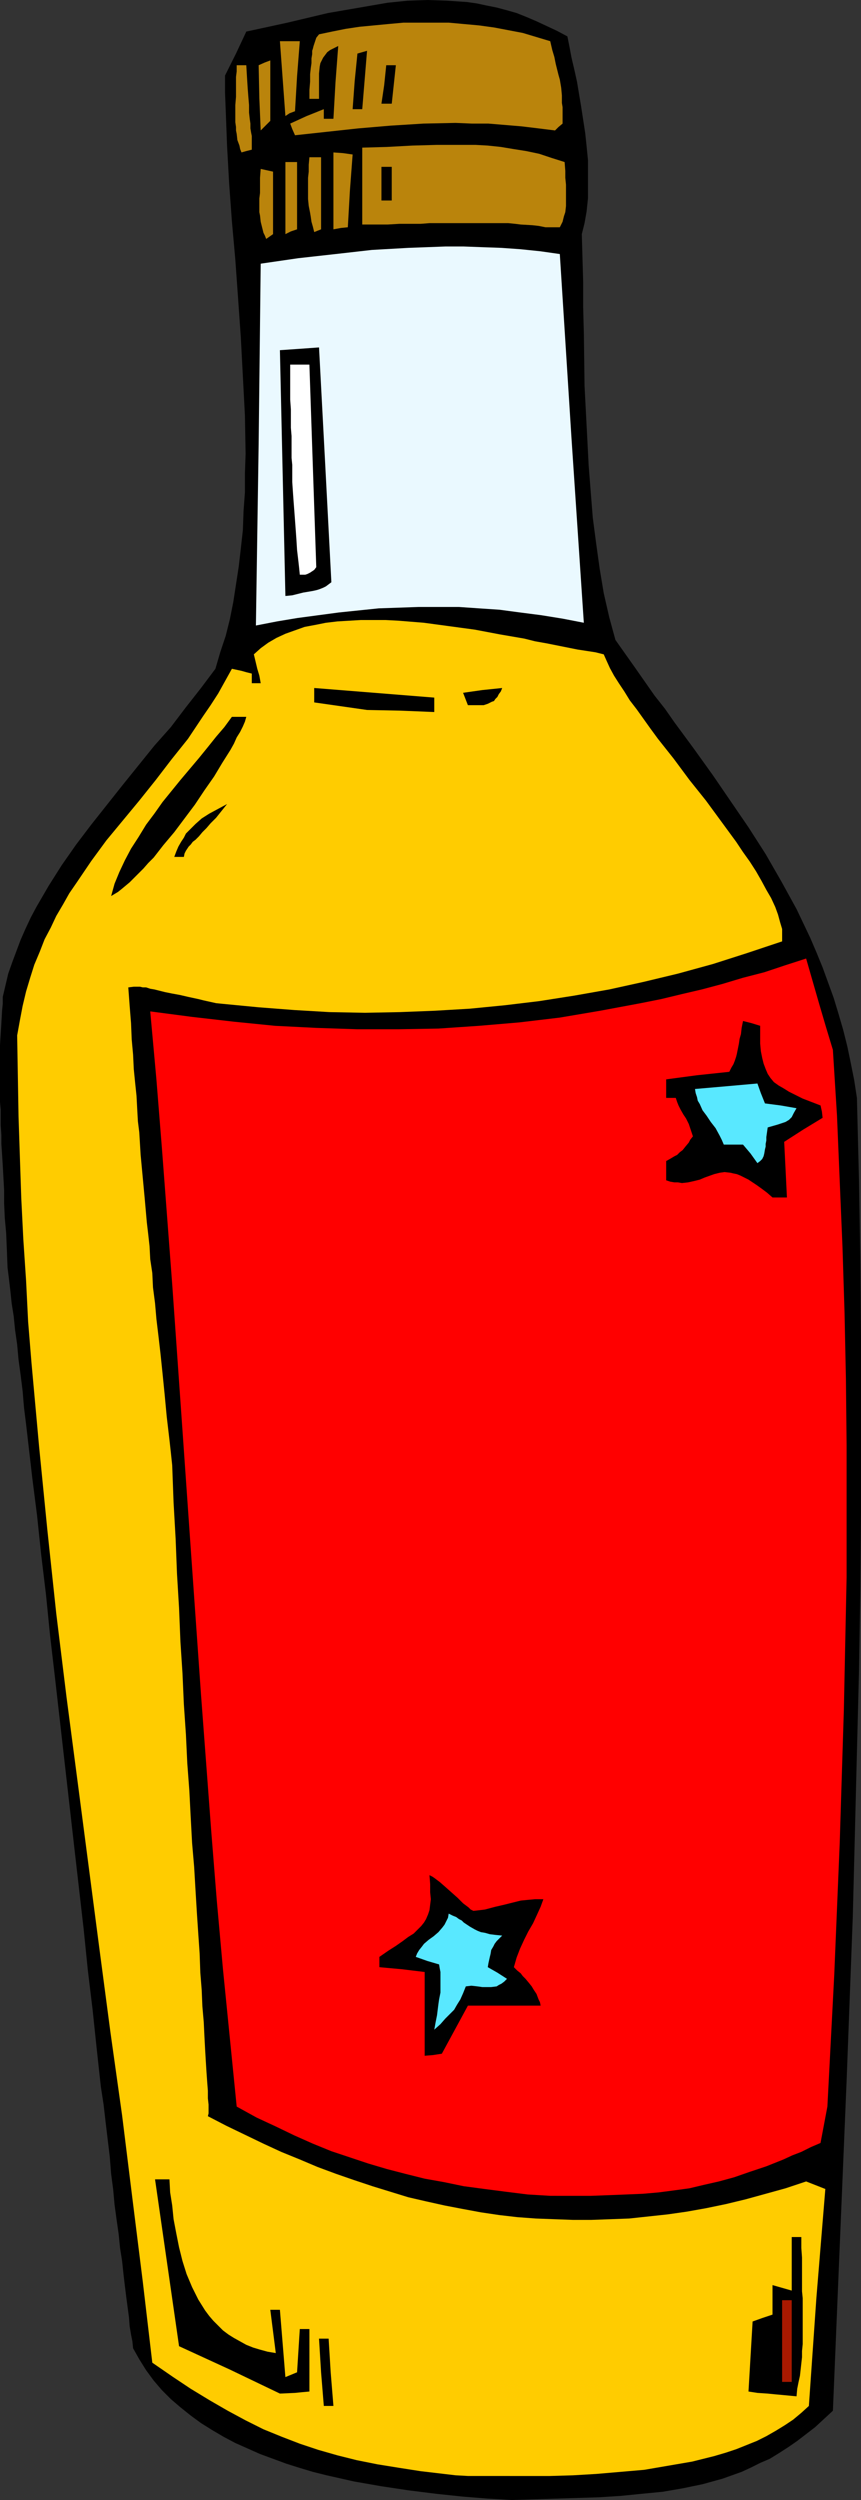
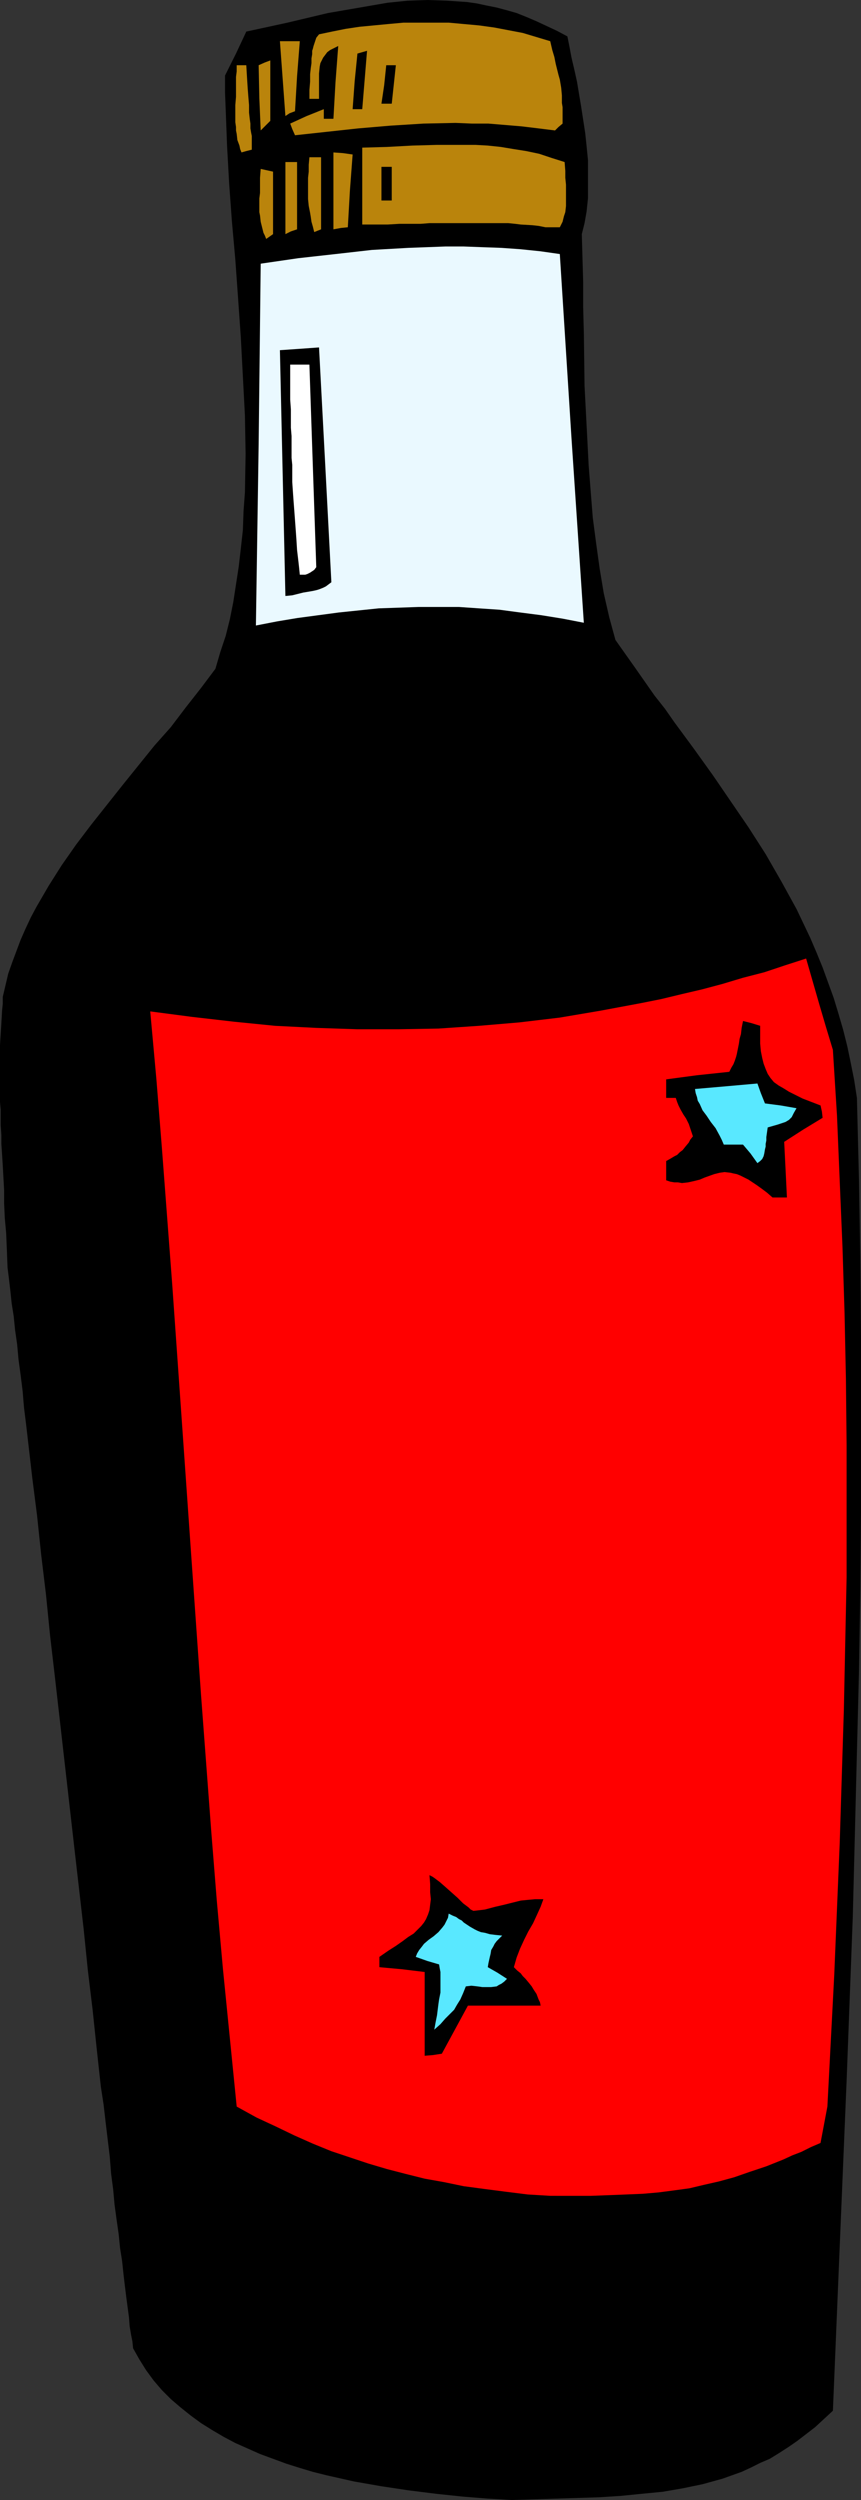
<svg xmlns="http://www.w3.org/2000/svg" xmlns:ns1="http://sodipodi.sourceforge.net/DTD/sodipodi-0.dtd" xmlns:ns2="http://www.inkscape.org/namespaces/inkscape" version="1.0" width="53.649mm" height="155.668mm" id="svg31" ns1:docname="Alcoholic Beverages 14.wmf">
  <rect width="100%" height="100%" fill="#333333" stroke="none" />
  <ns1:namedview id="namedview31" pagecolor="#ffffff" bordercolor="#000000" borderopacity="0.25" ns2:showpageshadow="2" ns2:pageopacity="0.0" ns2:pagecheckerboard="0" ns2:deskcolor="#d1d1d1" ns2:document-units="mm" />
  <defs id="defs1">
    <pattern id="WMFhbasepattern" patternUnits="userSpaceOnUse" width="6" height="6" x="0" y="0" />
  </defs>
-   <path style="fill:#000000;fill-opacity:1;fill-rule:evenodd;stroke:none" d="m 120.53,588.353 -2.747,-0.162 -2.908,-0.162 -5.978,-0.485 -6.14,-0.646 -6.463,-0.808 -6.463,-0.97 -6.463,-1.131 -6.463,-1.454 -3.231,-0.808 -3.231,-0.97 -3.07,-0.97 -3.07,-1.131 -3.07,-1.131 -2.908,-1.293 -2.908,-1.293 -2.747,-1.454 -2.747,-1.616 -2.585,-1.616 -2.424,-1.778 -2.424,-1.939 -2.262,-1.939 -2.1,-2.101 -1.939,-2.262 -1.777,-2.424 -1.616,-2.585 -1.454,-2.585 -0.162,-1.616 -0.323,-1.616 -0.323,-1.939 -0.162,-2.101 -0.323,-2.424 -0.323,-2.424 -0.323,-2.585 -0.323,-2.747 -0.323,-3.07 -0.485,-3.07 -0.323,-3.232 -0.485,-3.393 -0.485,-3.555 -0.323,-3.555 -0.485,-3.717 -0.323,-4.04 -0.485,-4.04 -0.485,-4.04 -0.485,-4.201 -0.646,-4.201 -0.969,-8.888 -0.969,-9.211 -1.131,-9.372 -0.969,-9.534 -1.131,-9.857 -1.131,-9.857 -2.262,-19.876 -2.262,-19.876 -1.131,-9.695 -0.969,-9.695 -1.131,-9.372 -0.969,-9.211 -1.131,-8.888 -0.485,-4.201 -0.485,-4.201 -0.485,-4.201 -0.485,-3.878 -0.323,-3.878 -0.485,-3.878 -0.485,-3.555 -0.323,-3.555 -0.485,-3.393 -0.323,-3.232 -0.485,-3.07 -0.323,-3.07 -0.323,-2.747 -0.323,-2.585 -0.162,-4.201 -0.162,-3.878 -0.323,-3.555 -0.162,-3.555 v -3.07 L 0.808,277.129 0.646,274.22 0.485,271.635 0.323,269.211 v -2.101 l -0.162,-2.262 v -1.939 -1.778 L 0,259.354 v -1.616 -1.454 -5.494 -4.848 l 0.162,-2.585 0.162,-2.585 0.162,-2.909 0.162,-1.616 v -1.616 l 0.646,-2.747 0.646,-2.747 0.969,-2.747 0.969,-2.585 0.969,-2.585 1.131,-2.585 1.293,-2.747 1.293,-2.424 2.908,-5.009 3.07,-4.848 3.393,-4.848 3.555,-4.686 3.716,-4.686 3.716,-4.686 7.432,-9.211 3.878,-4.363 3.555,-4.686 3.555,-4.525 3.393,-4.525 1.131,-3.878 1.293,-3.878 0.969,-3.878 0.808,-4.04 0.646,-4.201 0.646,-4.201 0.485,-4.201 0.485,-4.363 0.162,-4.525 0.323,-4.363 v -4.525 L 57.842,106.812 57.68,97.763 57.195,88.552 56.711,79.341 56.064,70.131 55.418,61.081 54.61,52.032 53.964,43.145 53.479,34.419 53.156,25.855 52.995,21.815 V 17.775 L 55.58,12.604 58.003,7.433 67.697,5.333 77.23,3.07 81.915,2.262 86.601,1.454 91.286,0.646 95.972,0.162 100.657,0 l 4.686,0.162 4.686,0.323 2.262,0.323 2.262,0.485 2.424,0.485 2.424,0.646 2.262,0.646 2.424,0.97 2.262,0.97 2.424,1.131 2.424,1.131 2.424,1.293 0.485,2.424 0.485,2.585 0.646,2.747 0.646,2.909 0.485,2.909 0.485,2.909 0.969,6.302 0.323,3.07 0.323,3.232 v 3.07 3.07 2.909 l -0.323,3.07 -0.485,2.747 -0.646,2.585 0.162,5.656 0.162,5.656 v 5.979 l 0.162,6.14 0.162,12.281 0.646,12.443 0.323,6.302 0.485,6.14 0.485,6.14 0.808,6.14 0.808,5.817 0.969,5.817 1.293,5.656 1.454,5.332 4.686,6.625 4.524,6.464 2.424,3.07 2.262,3.232 4.524,6.14 4.524,6.302 4.201,6.14 4.201,6.14 4.039,6.302 3.716,6.464 3.555,6.464 3.231,6.787 1.454,3.393 1.454,3.555 1.293,3.555 1.293,3.555 1.131,3.717 1.131,3.878 0.969,3.878 0.808,3.878 0.808,4.04 0.646,4.201 0.485,19.391 0.323,19.229 0.162,19.229 v 19.229 19.229 l -0.162,19.229 -0.323,19.391 -0.485,19.068 -0.485,19.391 -0.485,19.229 -1.454,38.62 -1.616,38.782 -1.616,38.943 -2.1,1.939 -2.1,1.939 -2.1,1.616 -2.1,1.616 -2.1,1.454 -2.262,1.454 -2.1,1.293 -2.262,0.97 -2.262,1.131 -2.1,0.97 -2.262,0.808 -2.262,0.808 -4.686,1.293 -4.686,0.97 -4.686,0.808 -5.009,0.485 -4.847,0.485 -5.009,0.323 -5.009,0.162 -5.17,0.162 z" id="path1" />
-   <path style="fill:#ffcc00;fill-opacity:1;fill-rule:evenodd;stroke:none" d="m 110.19,582.698 -2.908,-0.162 -2.747,-0.323 -5.493,-0.646 -5.17,-0.808 -5.009,-0.808 -4.847,-0.97 -4.524,-1.131 -4.524,-1.293 -4.362,-1.454 -4.201,-1.616 -4.362,-1.778 -4.201,-2.101 -4.201,-2.262 -4.201,-2.424 -4.524,-2.747 -4.362,-2.909 -4.686,-3.232 L 33.606,536.806 31.183,517.415 28.759,497.862 26.013,478.31 23.428,458.757 18.257,419.167 15.672,399.453 13.249,379.739 11.148,360.025 9.209,340.472 7.432,320.92 6.624,311.063 6.14,301.367 5.493,291.672 5.009,281.976 l -0.323,-9.534 -0.323,-9.695 -0.162,-9.534 -0.162,-9.534 0.646,-3.555 0.646,-3.393 0.808,-3.393 0.969,-3.232 0.969,-3.07 1.293,-3.07 1.131,-2.909 1.454,-2.747 1.293,-2.747 1.616,-2.747 1.454,-2.585 1.777,-2.585 3.393,-5.009 3.555,-4.848 3.878,-4.686 3.878,-4.686 3.878,-4.848 3.716,-4.848 3.878,-4.848 3.555,-5.332 1.777,-2.585 1.777,-2.747 1.616,-2.909 1.616,-2.909 2.262,0.485 1.131,0.323 1.293,0.323 v 2.262 h 2.1 l -0.323,-1.778 -0.485,-1.616 -0.808,-3.393 1.616,-1.454 1.777,-1.293 1.939,-1.131 2.1,-0.97 2.262,-0.808 2.262,-0.808 2.585,-0.485 2.424,-0.485 2.747,-0.323 2.747,-0.162 2.747,-0.162 h 2.908 2.908 l 3.07,0.162 5.978,0.485 5.978,0.808 5.978,0.808 5.978,1.131 5.655,0.97 2.585,0.646 2.747,0.485 2.424,0.485 2.424,0.485 2.424,0.485 2.1,0.323 2.1,0.323 1.939,0.485 0.646,1.454 0.808,1.778 0.969,1.778 1.131,1.778 1.293,1.939 1.293,2.101 1.616,2.101 1.616,2.262 1.616,2.262 1.777,2.424 3.716,4.686 3.716,5.009 1.939,2.424 1.939,2.424 3.555,4.848 3.555,4.848 1.616,2.424 1.616,2.262 1.454,2.262 1.293,2.262 1.131,2.101 1.131,1.939 0.969,2.101 0.646,1.778 0.485,1.778 0.485,1.616 v 1.616 1.293 l -8.24,2.747 -8.078,2.585 -8.24,2.262 -8.078,1.939 -8.078,1.778 -8.24,1.454 -8.24,1.293 -8.078,0.97 -8.24,0.808 -8.24,0.485 -8.24,0.323 -8.24,0.162 -8.402,-0.162 -8.24,-0.485 -8.402,-0.646 -8.402,-0.808 -1.616,-0.162 -1.454,-0.323 -1.454,-0.323 -1.293,-0.323 -2.262,-0.485 -2.1,-0.485 -1.777,-0.323 -1.616,-0.323 -1.293,-0.323 -1.293,-0.323 -0.969,-0.162 -0.969,-0.323 h -0.808 l -0.646,-0.162 H 31.506 l -1.293,0.162 0.323,4.363 0.323,4.04 0.162,3.878 0.323,3.555 0.162,3.393 0.323,3.232 0.323,3.07 0.162,3.07 0.162,2.909 0.323,2.585 0.323,5.333 0.969,10.342 0.485,5.494 0.323,2.747 0.323,2.909 0.162,3.07 0.485,3.232 0.162,3.393 0.485,3.717 0.323,3.717 0.485,4.04 0.485,4.201 0.485,4.686 0.485,4.848 0.485,5.171 0.323,2.747 0.323,2.747 0.323,2.909 0.323,3.07 0.323,8.726 0.485,8.564 0.323,8.241 0.485,8.08 0.323,7.918 0.485,7.433 0.323,7.272 0.485,7.11 0.323,6.787 0.485,6.464 0.323,6.302 0.323,5.979 0.485,5.656 0.323,5.494 0.323,5.332 0.323,4.848 0.323,4.686 0.162,4.525 0.323,4.04 0.162,3.878 0.323,3.717 0.162,3.393 0.162,3.07 0.162,2.747 0.162,2.585 0.162,2.262 0.162,2.101 v 1.778 l 0.162,1.454 v 2.101 l -0.162,0.646 4.362,2.262 4.362,2.101 4.362,2.101 4.201,1.939 4.362,1.778 4.201,1.778 4.362,1.616 4.201,1.454 4.362,1.454 4.201,1.293 4.201,1.293 4.201,0.97 4.362,0.97 4.201,0.808 4.362,0.808 4.362,0.646 4.201,0.485 4.362,0.323 4.362,0.162 4.362,0.162 h 4.362 l 4.524,-0.162 4.362,-0.162 4.524,-0.485 4.524,-0.485 4.524,-0.646 4.524,-0.808 4.686,-0.97 4.686,-1.131 4.686,-1.293 4.686,-1.293 4.847,-1.616 4.524,1.778 -2.1,25.531 -1.777,25.531 -1.777,1.616 -1.939,1.616 -1.939,1.293 -2.1,1.293 -2.262,1.293 -2.262,1.131 -2.424,0.97 -2.424,0.97 -2.424,0.808 -2.747,0.808 -2.585,0.646 -2.585,0.646 -5.655,0.97 -5.655,0.97 -5.655,0.485 -5.655,0.485 -5.493,0.323 -5.493,0.162 h -5.17 z" id="path2" />
+   <path style="fill:#000000;fill-opacity:1;fill-rule:evenodd;stroke:none" d="m 120.53,588.353 -2.747,-0.162 -2.908,-0.162 -5.978,-0.485 -6.14,-0.646 -6.463,-0.808 -6.463,-0.97 -6.463,-1.131 -6.463,-1.454 -3.231,-0.808 -3.231,-0.97 -3.07,-0.97 -3.07,-1.131 -3.07,-1.131 -2.908,-1.293 -2.908,-1.293 -2.747,-1.454 -2.747,-1.616 -2.585,-1.616 -2.424,-1.778 -2.424,-1.939 -2.262,-1.939 -2.1,-2.101 -1.939,-2.262 -1.777,-2.424 -1.616,-2.585 -1.454,-2.585 -0.162,-1.616 -0.323,-1.616 -0.323,-1.939 -0.162,-2.101 -0.323,-2.424 -0.323,-2.424 -0.323,-2.585 -0.323,-2.747 -0.323,-3.07 -0.485,-3.07 -0.323,-3.232 -0.485,-3.393 -0.485,-3.555 -0.323,-3.555 -0.485,-3.717 -0.323,-4.04 -0.485,-4.04 -0.485,-4.04 -0.485,-4.201 -0.646,-4.201 -0.969,-8.888 -0.969,-9.211 -1.131,-9.372 -0.969,-9.534 -1.131,-9.857 -1.131,-9.857 -2.262,-19.876 -2.262,-19.876 -1.131,-9.695 -0.969,-9.695 -1.131,-9.372 -0.969,-9.211 -1.131,-8.888 -0.485,-4.201 -0.485,-4.201 -0.485,-4.201 -0.485,-3.878 -0.323,-3.878 -0.485,-3.878 -0.485,-3.555 -0.323,-3.555 -0.485,-3.393 -0.323,-3.232 -0.485,-3.07 -0.323,-3.07 -0.323,-2.747 -0.323,-2.585 -0.162,-4.201 -0.162,-3.878 -0.323,-3.555 -0.162,-3.555 v -3.07 L 0.808,277.129 0.646,274.22 0.485,271.635 0.323,269.211 v -2.101 l -0.162,-2.262 v -1.939 -1.778 L 0,259.354 v -1.616 -1.454 -5.494 -4.848 l 0.162,-2.585 0.162,-2.585 0.162,-2.909 0.162,-1.616 v -1.616 l 0.646,-2.747 0.646,-2.747 0.969,-2.747 0.969,-2.585 0.969,-2.585 1.131,-2.585 1.293,-2.747 1.293,-2.424 2.908,-5.009 3.07,-4.848 3.393,-4.848 3.555,-4.686 3.716,-4.686 3.716,-4.686 7.432,-9.211 3.878,-4.363 3.555,-4.686 3.555,-4.525 3.393,-4.525 1.131,-3.878 1.293,-3.878 0.969,-3.878 0.808,-4.04 0.646,-4.201 0.646,-4.201 0.485,-4.201 0.485,-4.363 0.162,-4.525 0.323,-4.363 L 57.842,106.812 57.68,97.763 57.195,88.552 56.711,79.341 56.064,70.131 55.418,61.081 54.61,52.032 53.964,43.145 53.479,34.419 53.156,25.855 52.995,21.815 V 17.775 L 55.58,12.604 58.003,7.433 67.697,5.333 77.23,3.07 81.915,2.262 86.601,1.454 91.286,0.646 95.972,0.162 100.657,0 l 4.686,0.162 4.686,0.323 2.262,0.323 2.262,0.485 2.424,0.485 2.424,0.646 2.262,0.646 2.424,0.97 2.262,0.97 2.424,1.131 2.424,1.131 2.424,1.293 0.485,2.424 0.485,2.585 0.646,2.747 0.646,2.909 0.485,2.909 0.485,2.909 0.969,6.302 0.323,3.07 0.323,3.232 v 3.07 3.07 2.909 l -0.323,3.07 -0.485,2.747 -0.646,2.585 0.162,5.656 0.162,5.656 v 5.979 l 0.162,6.14 0.162,12.281 0.646,12.443 0.323,6.302 0.485,6.14 0.485,6.14 0.808,6.14 0.808,5.817 0.969,5.817 1.293,5.656 1.454,5.332 4.686,6.625 4.524,6.464 2.424,3.07 2.262,3.232 4.524,6.14 4.524,6.302 4.201,6.14 4.201,6.14 4.039,6.302 3.716,6.464 3.555,6.464 3.231,6.787 1.454,3.393 1.454,3.555 1.293,3.555 1.293,3.555 1.131,3.717 1.131,3.878 0.969,3.878 0.808,3.878 0.808,4.04 0.646,4.201 0.485,19.391 0.323,19.229 0.162,19.229 v 19.229 19.229 l -0.162,19.229 -0.323,19.391 -0.485,19.068 -0.485,19.391 -0.485,19.229 -1.454,38.62 -1.616,38.782 -1.616,38.943 -2.1,1.939 -2.1,1.939 -2.1,1.616 -2.1,1.616 -2.1,1.454 -2.262,1.454 -2.1,1.293 -2.262,0.97 -2.262,1.131 -2.1,0.97 -2.262,0.808 -2.262,0.808 -4.686,1.293 -4.686,0.97 -4.686,0.808 -5.009,0.485 -4.847,0.485 -5.009,0.323 -5.009,0.162 -5.17,0.162 z" id="path1" />
  <path style="fill:#000000;fill-opacity:1;fill-rule:evenodd;stroke:none" d="m 76.261,566.215 -0.646,-7.918 -0.485,-7.918 h 2.262 l 0.485,7.918 0.646,7.918 z" id="path3" />
  <path style="fill:#000000;fill-opacity:1;fill-rule:evenodd;stroke:none" d="m 65.92,563.307 -11.795,-5.656 -11.956,-5.494 -5.655,-39.267 h 3.393 l 0.162,3.07 0.485,3.07 0.323,3.232 0.646,3.393 0.646,3.232 0.808,3.232 0.969,3.07 1.293,3.07 1.454,2.909 0.808,1.293 0.808,1.293 0.969,1.293 0.969,1.131 1.131,1.131 1.131,1.131 1.293,0.97 1.293,0.808 1.454,0.808 1.454,0.808 1.616,0.646 1.616,0.485 1.777,0.485 1.939,0.323 -1.293,-10.18 h 2.262 l 1.293,15.836 2.747,-1.131 0.646,-10.18 h 2.262 v 14.705 l -1.777,0.162 -1.616,0.162 z" id="path4" />
  <path style="fill:#000000;fill-opacity:1;fill-rule:evenodd;stroke:none" d="m 180.796,563.307 -2.424,-0.162 -2.1,-0.323 0.485,-8.241 0.485,-8.241 2.262,-0.808 2.424,-0.808 v -6.948 l 2.262,0.646 2.262,0.646 v -12.604 h 2.262 v 2.585 l 0.162,2.262 v 2.262 1.939 1.939 1.778 l 0.162,1.616 v 1.616 1.454 5.817 1.939 l -0.162,1.616 v 1.454 l -0.323,2.909 -0.162,1.454 -0.323,1.454 -0.323,1.616 -0.162,1.778 -3.393,-0.323 -1.777,-0.162 z" id="path5" />
-   <path style="fill:#a81900;fill-opacity:1;fill-rule:evenodd;stroke:none" d="m 184.189,560.56 v -19.229 h 2.262 v 19.229 z" id="path6" />
  <path style="fill:#ff0000;fill-opacity:1;fill-rule:evenodd;stroke:none" d="m 129.578,516.768 -5.332,-0.323 -5.17,-0.646 -5.009,-0.646 -4.847,-0.646 -4.686,-0.97 -4.524,-0.808 -4.524,-1.131 -4.362,-1.131 -4.362,-1.293 -4.362,-1.454 -4.362,-1.454 -4.362,-1.778 -4.362,-1.939 -4.362,-2.101 -4.524,-2.101 -4.686,-2.585 -1.616,-16.159 -1.616,-16.159 -1.454,-16.159 -1.293,-16.159 -2.424,-32.318 -2.262,-32.157 -2.262,-32.318 -2.262,-32.157 -2.424,-31.995 -1.293,-16.159 -1.454,-15.998 9.856,1.293 9.856,1.131 9.694,0.97 9.694,0.485 9.694,0.323 h 9.533 l 9.533,-0.162 9.533,-0.646 9.533,-0.808 9.533,-1.131 9.533,-1.616 9.533,-1.778 4.847,-0.97 4.686,-1.131 4.847,-1.131 4.847,-1.293 4.847,-1.454 5.009,-1.293 4.847,-1.616 5.009,-1.616 3.07,10.665 1.616,5.494 1.616,5.333 0.969,15.513 0.646,15.513 0.646,15.351 0.485,15.513 0.323,15.513 0.162,15.674 v 15.351 15.674 l -0.323,15.513 -0.323,15.674 -0.485,15.513 -0.485,15.674 -1.293,31.187 -1.616,31.025 -1.616,8.564 -2.262,0.97 -2.262,1.131 -2.1,0.808 -2.1,0.97 -4.039,1.616 -3.878,1.293 -3.716,1.293 -3.555,0.97 -3.555,0.808 -3.393,0.808 -3.555,0.485 -3.716,0.485 -3.716,0.323 -3.878,0.162 -4.039,0.162 -4.362,0.162 H 134.587 Z" id="path7" />
  <path style="fill:#000000;fill-opacity:1;fill-rule:evenodd;stroke:none" d="m 100.011,483.804 v -19.714 l -5.332,-0.646 -5.332,-0.485 v -2.424 l 2.1,-1.454 1.777,-1.131 1.616,-1.131 1.293,-0.97 1.293,-0.808 0.969,-0.97 0.808,-0.808 0.646,-0.808 0.485,-0.808 0.485,-1.131 0.323,-0.97 0.162,-1.293 0.162,-1.293 -0.162,-1.616 v -1.939 l -0.162,-2.101 0.646,0.323 0.485,0.323 1.293,0.97 1.293,1.131 1.454,1.293 1.454,1.293 1.293,1.293 1.293,0.97 0.485,0.485 0.646,0.323 1.454,-0.162 1.293,-0.162 2.424,-0.646 2.1,-0.485 1.939,-0.485 1.939,-0.485 1.616,-0.162 1.777,-0.162 h 1.939 l -0.646,1.778 -0.808,1.778 -0.969,2.101 -1.131,1.939 -0.969,1.939 -0.969,2.101 -0.808,2.101 -0.646,2.262 0.808,0.808 0.808,0.646 0.485,0.646 0.646,0.646 0.808,0.97 0.646,0.808 0.485,0.808 0.646,0.97 0.485,1.293 0.323,0.646 0.162,0.808 h -17.126 l -3.07,5.656 -3.07,5.656 -2.1,0.323 z" id="path8" />
  <path style="fill:#59e8ff;fill-opacity:1;fill-rule:evenodd;stroke:none" d="m 102.273,477.663 0.323,-1.778 0.323,-1.616 0.162,-1.293 0.162,-1.293 0.162,-1.131 0.162,-0.808 0.162,-0.808 v -0.808 -1.293 -1.454 -1.293 l -0.162,-0.808 -0.162,-0.97 -2.747,-0.808 -2.747,-0.97 0.323,-0.808 0.485,-0.808 0.646,-0.808 0.485,-0.646 1.131,-0.97 1.131,-0.808 1.131,-0.97 0.969,-1.131 0.485,-0.646 0.323,-0.646 0.485,-0.97 0.162,-0.97 0.969,0.485 0.808,0.323 0.646,0.485 0.646,0.323 0.485,0.485 0.485,0.323 0.969,0.646 1.131,0.646 0.646,0.323 0.808,0.323 0.969,0.162 1.131,0.323 1.293,0.162 1.616,0.162 -0.808,0.808 -0.485,0.485 -0.485,0.646 -0.323,0.646 -0.485,0.808 -0.162,0.97 -0.162,0.646 -0.323,1.454 -0.162,0.97 2.262,1.293 2.262,1.454 -0.646,0.646 -0.646,0.485 -0.646,0.323 -0.485,0.323 -1.293,0.162 h -1.616 -0.485 l -1.131,-0.162 -1.454,-0.162 -1.293,0.162 -0.646,1.616 -0.646,1.454 -0.808,1.293 -0.646,1.131 -0.969,0.97 -1.131,1.131 -1.131,1.293 z" id="path9" />
  <path style="fill:#ff0000;fill-opacity:1;fill-rule:evenodd;stroke:none" d="m 64.951,361.156 -1.293,-4.363 -0.969,-4.363 -0.808,-4.04 -0.646,-3.878 -0.485,-3.555 -0.162,-3.717 -0.162,-3.555 0.162,-3.393 0.323,-3.393 0.646,-3.555 0.808,-3.393 0.969,-3.717 1.293,-3.717 1.616,-3.878 1.777,-3.878 0.969,-2.101 0.969,-2.101 1.131,-0.808 0.969,-0.646 0.969,-0.485 1.131,-0.323 0.969,-0.162 0.808,-0.323 h 0.808 l 0.969,0.162 0.646,0.162 0.808,0.162 1.454,0.808 0.646,0.646 0.646,0.646 0.485,0.646 0.646,0.808 0.969,1.778 0.808,1.939 0.646,2.262 0.646,2.585 0.323,2.585 0.323,2.909 v 2.909 3.07 l -0.162,3.07 -0.485,3.232 -0.485,3.07 -0.646,3.232 -0.808,3.07 -0.969,3.07 -1.131,2.909 -1.293,2.909 -1.454,2.585 -1.616,2.585 -1.777,2.262 -1.777,2.101 -2.1,1.778 -1.131,0.646 -1.131,0.808 -1.131,0.646 -1.293,0.485 -1.131,0.485 z" id="path10" />
  <path style="fill:#000000;fill-opacity:1;fill-rule:evenodd;stroke:none" d="m 181.927,281.815 -1.293,-1.131 -1.293,-0.97 -1.131,-0.808 -0.969,-0.646 -0.969,-0.646 -0.969,-0.485 -0.969,-0.485 -0.808,-0.323 -0.808,-0.162 -0.646,-0.162 -1.454,-0.162 -1.131,0.162 -1.293,0.323 -2.262,0.808 -1.131,0.485 -1.293,0.323 -1.454,0.323 -1.454,0.162 -0.969,-0.162 h -0.808 l -0.969,-0.162 -0.969,-0.323 v -4.525 l 1.131,-0.646 0.808,-0.485 0.646,-0.323 0.646,-0.646 0.646,-0.485 0.646,-0.808 0.808,-0.97 0.323,-0.646 0.646,-0.808 -0.485,-1.454 -0.485,-1.454 -0.646,-1.293 -0.646,-0.97 -0.646,-1.131 -0.485,-0.97 -0.323,-0.808 -0.323,-0.97 h -2.262 v -4.363 l 7.271,-0.97 7.594,-0.808 0.485,-0.97 0.485,-0.808 0.323,-0.808 0.323,-0.97 0.162,-0.646 0.162,-0.808 0.162,-0.808 0.162,-0.808 0.162,-1.131 0.323,-1.131 0.162,-1.454 0.323,-1.616 1.939,0.485 2.1,0.646 v 2.262 1.939 l 0.162,1.778 0.323,1.616 0.323,1.293 0.485,1.293 0.485,1.131 0.646,0.97 0.808,0.97 1.131,0.808 1.131,0.646 1.293,0.808 1.616,0.808 1.616,0.808 2.1,0.808 2.1,0.808 0.323,1.454 0.162,1.454 -4.524,2.747 -4.524,2.909 0.323,6.464 0.323,6.625 z" id="path11" />
  <path style="fill:#59e8ff;fill-opacity:1;fill-rule:evenodd;stroke:none" d="m 178.372,273.735 -1.616,-2.262 -1.777,-2.101 h -4.524 l -0.485,-1.131 -0.485,-0.97 -0.969,-1.778 -1.131,-1.454 -0.969,-1.454 -0.969,-1.293 -0.646,-1.454 -0.485,-0.808 -0.162,-0.808 -0.323,-0.97 -0.162,-0.97 7.432,-0.646 7.271,-0.646 0.808,2.262 0.969,2.424 3.716,0.485 3.716,0.646 -0.646,1.131 -0.485,0.97 -0.646,0.646 -0.808,0.485 -0.969,0.323 -0.969,0.323 -1.131,0.323 -1.131,0.323 -0.162,1.131 -0.162,1.131 v 0.808 l -0.162,0.808 v 0.646 l -0.162,0.646 -0.162,0.97 -0.162,0.646 -0.323,0.646 -0.485,0.485 z" id="path12" />
  <path style="fill:#000000;fill-opacity:1;fill-rule:evenodd;stroke:none" d="m 26.174,210.876 0.808,-2.909 1.131,-2.747 1.293,-2.747 1.454,-2.747 1.777,-2.747 1.777,-2.909 1.939,-2.585 1.939,-2.747 4.201,-5.171 4.362,-5.171 2.1,-2.585 1.939,-2.424 1.939,-2.262 1.777,-2.424 h 3.393 l -0.323,1.131 -0.485,1.131 -0.646,1.293 -0.808,1.293 -0.646,1.454 -0.808,1.454 -1.939,3.07 -1.939,3.232 -2.262,3.232 -2.262,3.393 -2.424,3.232 -2.424,3.232 -2.585,3.07 -2.262,2.909 -1.293,1.293 -1.131,1.293 -1.131,1.131 -1.131,1.131 -0.969,0.97 -0.969,0.808 -0.969,0.808 -0.808,0.646 -0.808,0.485 z" id="path13" />
  <path style="fill:#000000;fill-opacity:1;fill-rule:evenodd;stroke:none" d="m 41.039,201.666 0.485,-1.293 0.485,-1.131 0.646,-1.131 0.646,-0.97 0.485,-0.97 0.808,-0.808 1.454,-1.454 1.454,-1.293 1.777,-1.131 2.1,-1.131 2.1,-1.131 -1.293,1.616 -1.293,1.616 -1.293,1.293 -0.969,1.131 -0.485,0.485 -0.485,0.485 -0.808,0.97 -0.808,0.808 -0.646,0.485 -0.485,0.646 -0.485,0.485 -0.323,0.485 -0.323,0.485 -0.323,0.646 -0.162,0.808 z" id="path14" />
  <path style="fill:#000000;fill-opacity:1;fill-rule:evenodd;stroke:none" d="m 86.439,167.085 -12.441,-1.778 v -3.393 l 28.275,2.262 v 3.393 l -7.917,-0.323 z" id="path15" />
  <path style="fill:#000000;fill-opacity:1;fill-rule:evenodd;stroke:none" d="m 110.19,165.954 -1.131,-2.909 4.524,-0.646 4.686,-0.485 -0.323,0.808 -0.485,0.646 -0.323,0.646 -0.485,0.485 -0.323,0.485 -0.485,0.162 -0.969,0.485 -0.969,0.323 h -1.131 -1.293 z" id="path16" />
  <path style="fill:#eaf9ff;fill-opacity:1;fill-rule:evenodd;stroke:none" d="m 60.265,147.21 0.646,-42.66 0.485,-42.498 8.886,-1.293 8.725,-0.97 8.563,-0.97 8.563,-0.485 4.362,-0.162 4.362,-0.162 h 4.362 l 4.362,0.162 4.524,0.162 4.524,0.323 4.686,0.485 4.524,0.646 2.747,43.306 2.908,43.468 -5.009,-0.97 -5.009,-0.808 -5.009,-0.646 -4.847,-0.646 -4.847,-0.323 -4.686,-0.323 h -4.686 -4.847 l -4.686,0.162 -4.686,0.162 -4.686,0.485 -4.686,0.485 -4.847,0.646 -4.847,0.646 -4.847,0.808 z" id="path17" />
  <path style="fill:#000000;fill-opacity:1;fill-rule:evenodd;stroke:none" d="m 67.213,140.261 -0.646,-28.925 -0.646,-28.925 4.686,-0.323 4.524,-0.323 1.454,27.47 1.454,27.794 -0.646,0.485 -0.646,0.485 -0.646,0.323 -0.808,0.323 -0.485,0.162 -0.646,0.162 -0.808,0.162 -0.969,0.162 -0.969,0.162 -1.293,0.323 -1.293,0.323 z" id="path18" />
  <path style="fill:#ffffff;fill-opacity:1;fill-rule:evenodd;stroke:none" d="m 70.606,135.252 -0.162,-1.616 -0.162,-1.454 -0.323,-2.747 -0.162,-2.585 -0.162,-2.262 -0.323,-4.363 -0.162,-2.101 -0.162,-2.262 -0.162,-2.424 v -2.585 -1.454 l -0.162,-1.616 v -1.616 -1.616 -1.939 l -0.162,-1.939 v -2.101 -2.262 l -0.162,-2.262 v -2.585 -2.747 -2.909 h 4.524 l 1.616,47.669 -0.485,0.646 -0.485,0.323 -0.485,0.323 -0.323,0.162 -0.323,0.162 -0.485,0.162 z" id="path19" />
  <path style="fill:#ba840c;fill-opacity:1;fill-rule:evenodd;stroke:none" d="M 62.689,56.234 62.366,55.426 62.043,54.779 61.719,53.487 61.396,52.194 61.235,50.74 61.073,49.932 V 46.7 L 61.235,45.407 V 43.791 41.852 l 0.162,-2.101 1.454,0.323 1.454,0.323 v 14.705 z" id="path20" />
  <path style="fill:#ba840c;fill-opacity:1;fill-rule:evenodd;stroke:none" d="M 67.213,55.103 V 38.136 h 2.747 v 15.836 l -1.454,0.485 z" id="path21" />
  <path style="fill:#ba840c;fill-opacity:1;fill-rule:evenodd;stroke:none" d="M 73.999,54.618 73.675,53.325 73.352,52.194 73.191,51.063 73.029,50.093 72.706,48.477 72.544,46.861 V 45.084 42.983 41.852 l 0.162,-1.454 v -1.616 l 0.162,-1.778 h 2.747 v 16.967 l -0.808,0.323 z" id="path22" />
  <path style="fill:#ba840c;fill-opacity:1;fill-rule:evenodd;stroke:none" d="M 78.523,53.971 V 35.873 l 2.262,0.162 2.262,0.323 -0.646,8.564 -0.485,8.564 -1.616,0.162 z" id="path23" />
  <path style="fill:#ba840c;fill-opacity:1;fill-rule:evenodd;stroke:none" d="m 128.447,53.487 -1.616,-0.323 -1.454,-0.162 -2.747,-0.162 -1.293,-0.162 -1.616,-0.162 h -1.616 -1.777 -2.262 -2.585 -1.293 -3.231 -1.777 -4.039 l -2.1,0.162 h -2.424 -2.585 l -2.747,0.162 H 88.378 85.308 V 34.742 l 5.816,-0.162 5.978,-0.323 5.816,-0.162 h 5.978 3.07 l 2.908,0.162 3.07,0.323 2.908,0.485 3.07,0.485 3.07,0.646 2.908,0.97 3.07,0.97 0.162,2.101 V 41.852 l 0.162,1.616 v 1.293 3.07 0.646 l -0.162,1.454 -0.323,0.97 -0.323,1.293 -0.323,0.646 -0.323,0.646 z" id="path24" />
  <path style="fill:#000000;fill-opacity:1;fill-rule:evenodd;stroke:none" d="m 89.832,47.185 v -7.918 h 2.424 v 7.918 z" id="path25" />
  <path style="fill:#ba840c;fill-opacity:1;fill-rule:evenodd;stroke:none" d="m 56.872,35.873 -0.323,-0.808 -0.162,-0.808 -0.485,-1.293 -0.162,-1.454 -0.162,-0.808 v -0.808 l -0.162,-1.131 v -4.04 l 0.162,-1.939 v -2.101 -2.585 l 0.162,-1.293 v -1.454 h 2.262 l 0.162,2.747 0.162,2.585 0.162,2.101 0.162,1.939 v 1.778 l 0.162,1.454 0.162,1.131 v 1.131 l 0.162,0.97 0.162,0.808 v 1.293 0.97 0.97 l -1.293,0.323 z" id="path26" />
  <path style="fill:#ba840c;fill-opacity:1;fill-rule:evenodd;stroke:none" d="m 69.475,31.833 -0.646,-1.454 -0.485,-1.293 3.878,-1.778 4.039,-1.616 v 2.262 h 2.262 l 0.485,-8.564 0.646,-8.564 -0.969,0.485 -0.969,0.485 -0.646,0.485 -0.485,0.646 -0.485,0.646 -0.323,0.646 -0.323,0.646 -0.162,0.808 -0.162,1.616 v 3.878 2.101 h -2.262 v -2.101 l 0.162,-1.939 v -1.778 l 0.162,-1.454 0.162,-1.131 v -1.131 l 0.162,-0.97 v -0.808 l 0.162,-0.485 0.162,-0.646 0.323,-0.97 0.323,-0.97 0.646,-0.808 3.07,-0.646 3.231,-0.646 3.231,-0.485 3.393,-0.323 3.393,-0.323 3.555,-0.323 h 3.555 3.555 3.555 l 3.555,0.323 3.555,0.323 3.555,0.485 3.393,0.646 3.393,0.646 3.231,0.97 3.231,0.97 0.485,2.101 0.485,1.616 0.323,1.616 0.323,1.293 0.323,1.293 0.323,1.131 0.323,1.939 0.162,1.778 v 1.778 l 0.162,0.97 v 3.878 l -0.969,0.808 -0.808,0.808 -3.878,-0.485 -4.039,-0.485 -3.878,-0.323 -3.878,-0.323 h -3.878 l -3.878,-0.162 -7.594,0.162 -7.755,0.485 -7.594,0.646 -7.432,0.808 z" id="path27" />
  <path style="fill:#ba840c;fill-opacity:1;fill-rule:evenodd;stroke:none" d="m 61.396,30.702 -0.323,-7.595 -0.162,-7.756 1.454,-0.646 1.293,-0.485 v 14.22 z" id="path28" />
  <path style="fill:#ba840c;fill-opacity:1;fill-rule:evenodd;stroke:none" d="M 67.213,27.309 65.92,9.695 h 4.686 l -0.646,8.241 -0.485,8.241 -1.293,0.485 z" id="path29" />
  <path style="fill:#000000;fill-opacity:1;fill-rule:evenodd;stroke:none" d="m 83.046,25.693 0.485,-6.625 0.646,-6.464 1.131,-0.323 1.131,-0.323 -1.131,13.735 z" id="path30" />
  <path style="fill:#000000;fill-opacity:1;fill-rule:evenodd;stroke:none" d="m 89.832,24.4 0.646,-4.363 0.485,-4.686 h 2.262 l -0.969,9.049 z" id="path31" />
</svg>